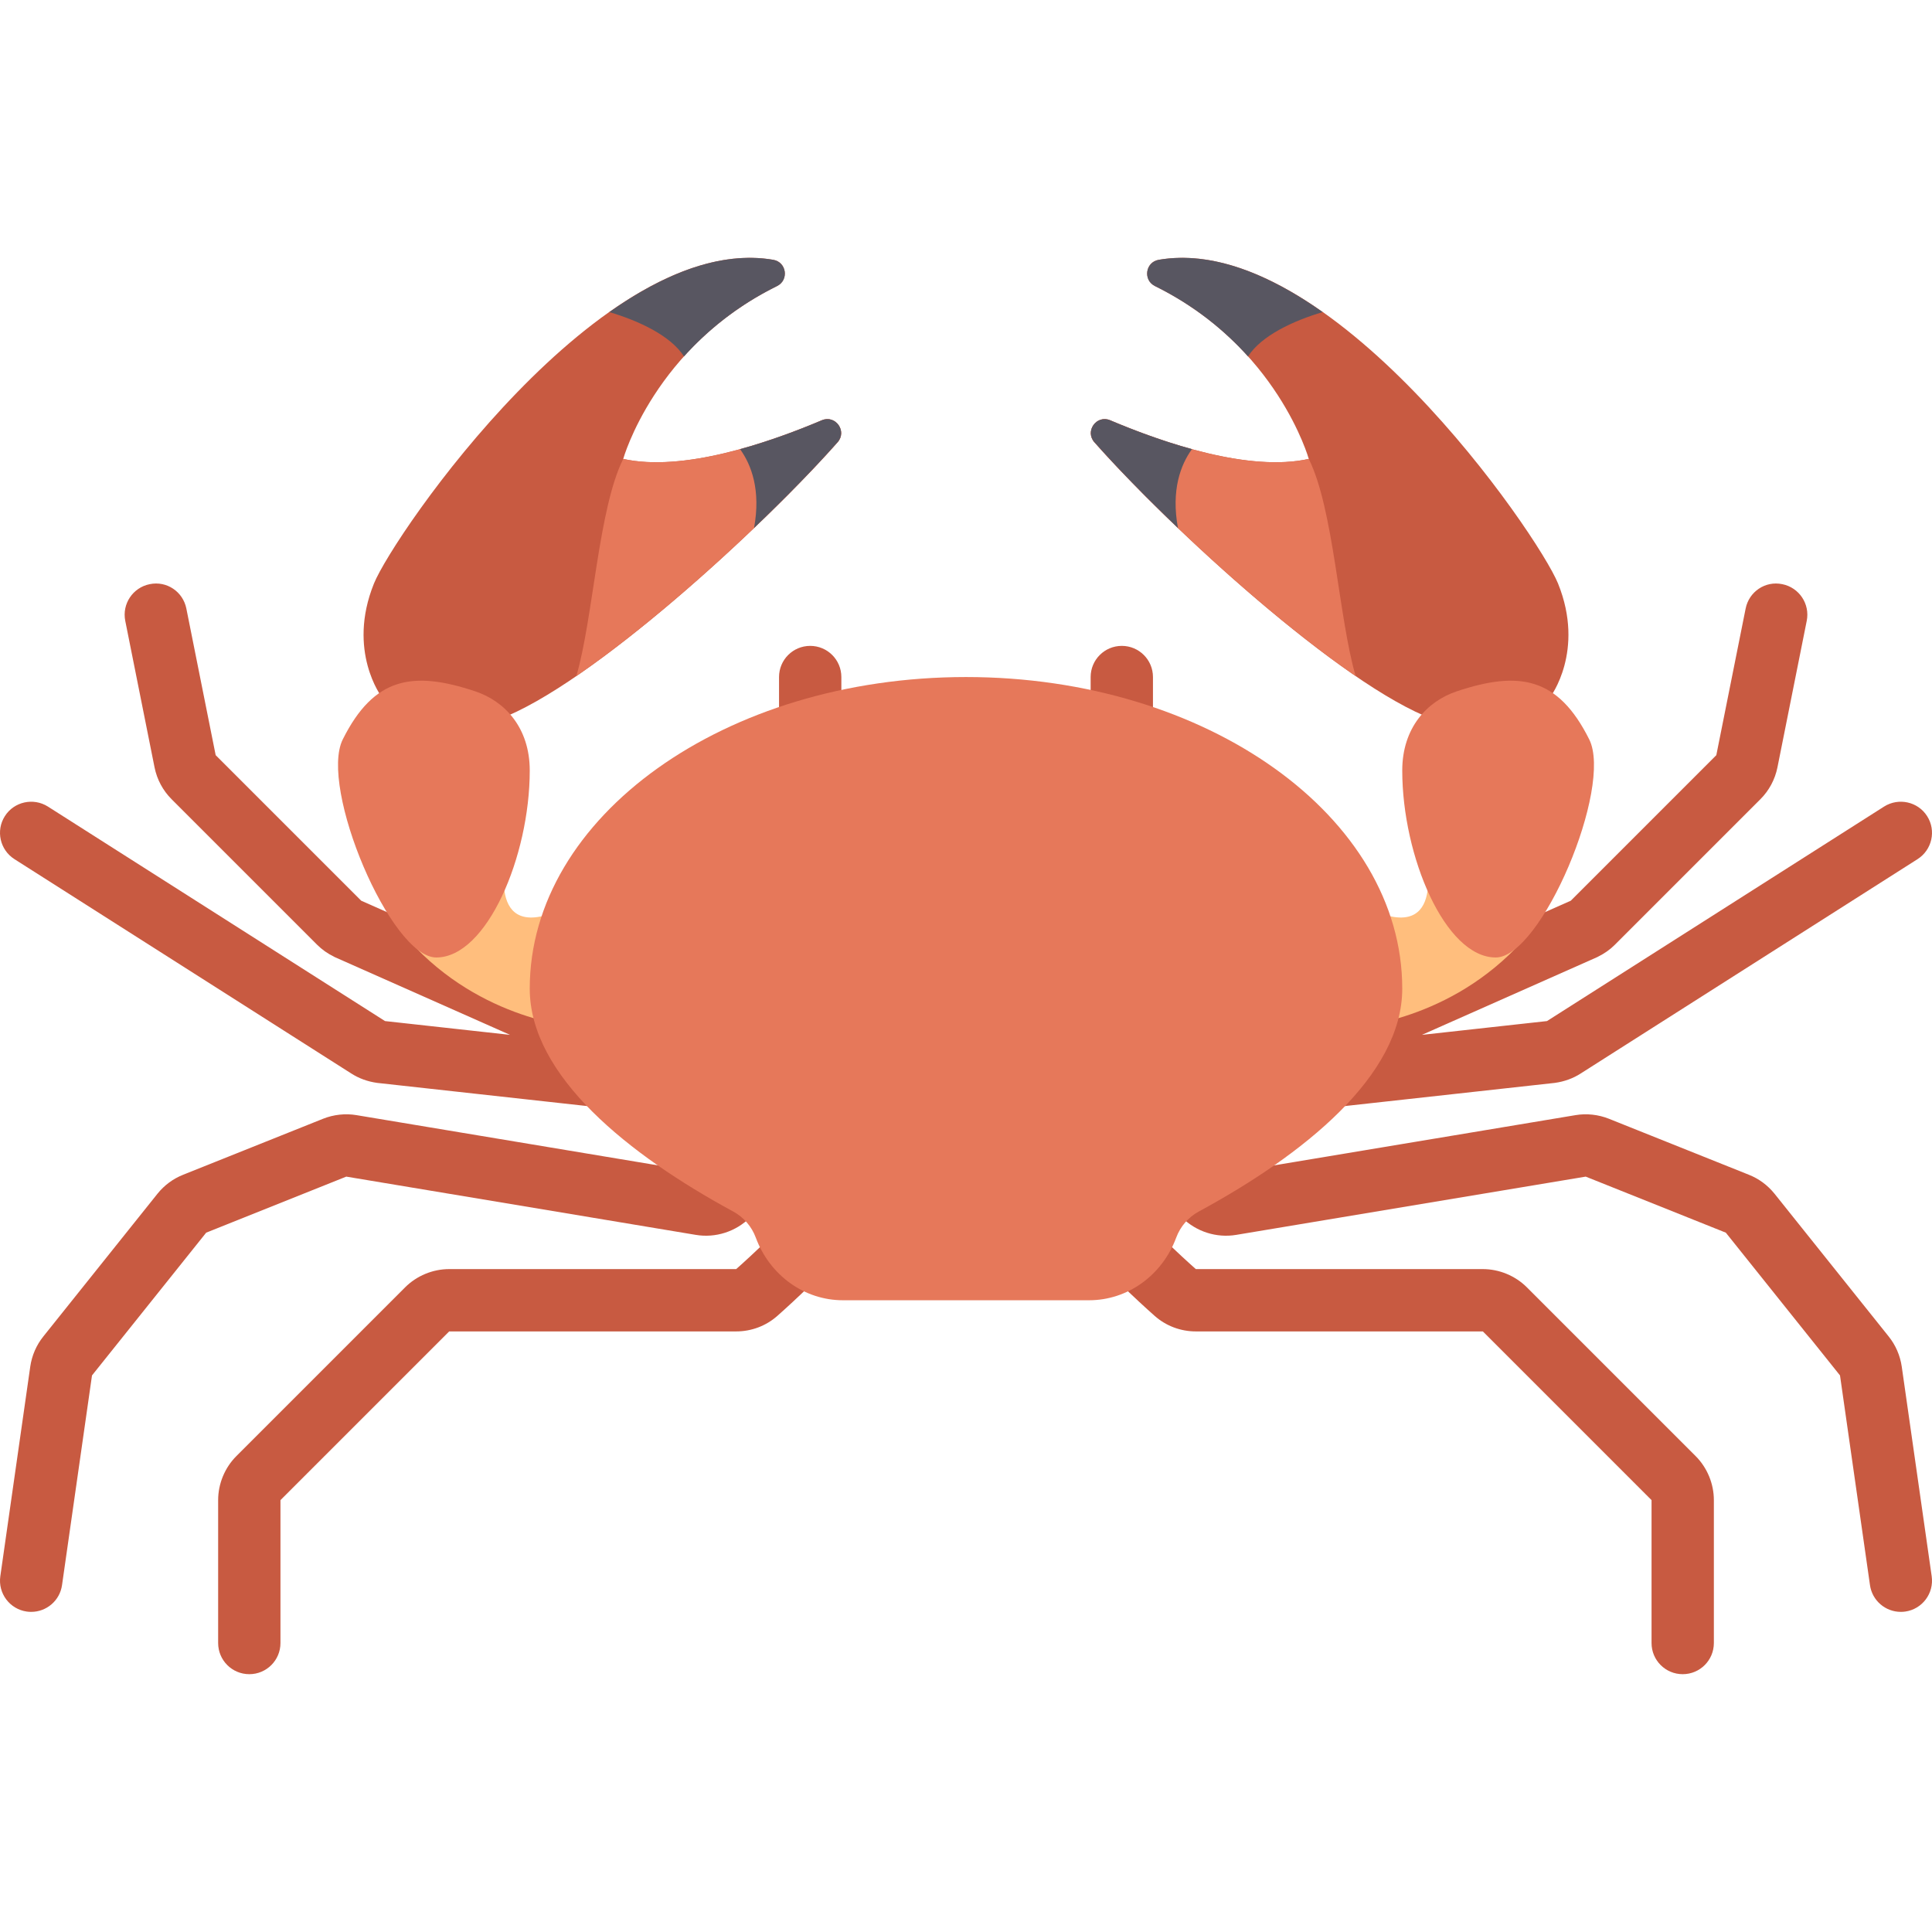
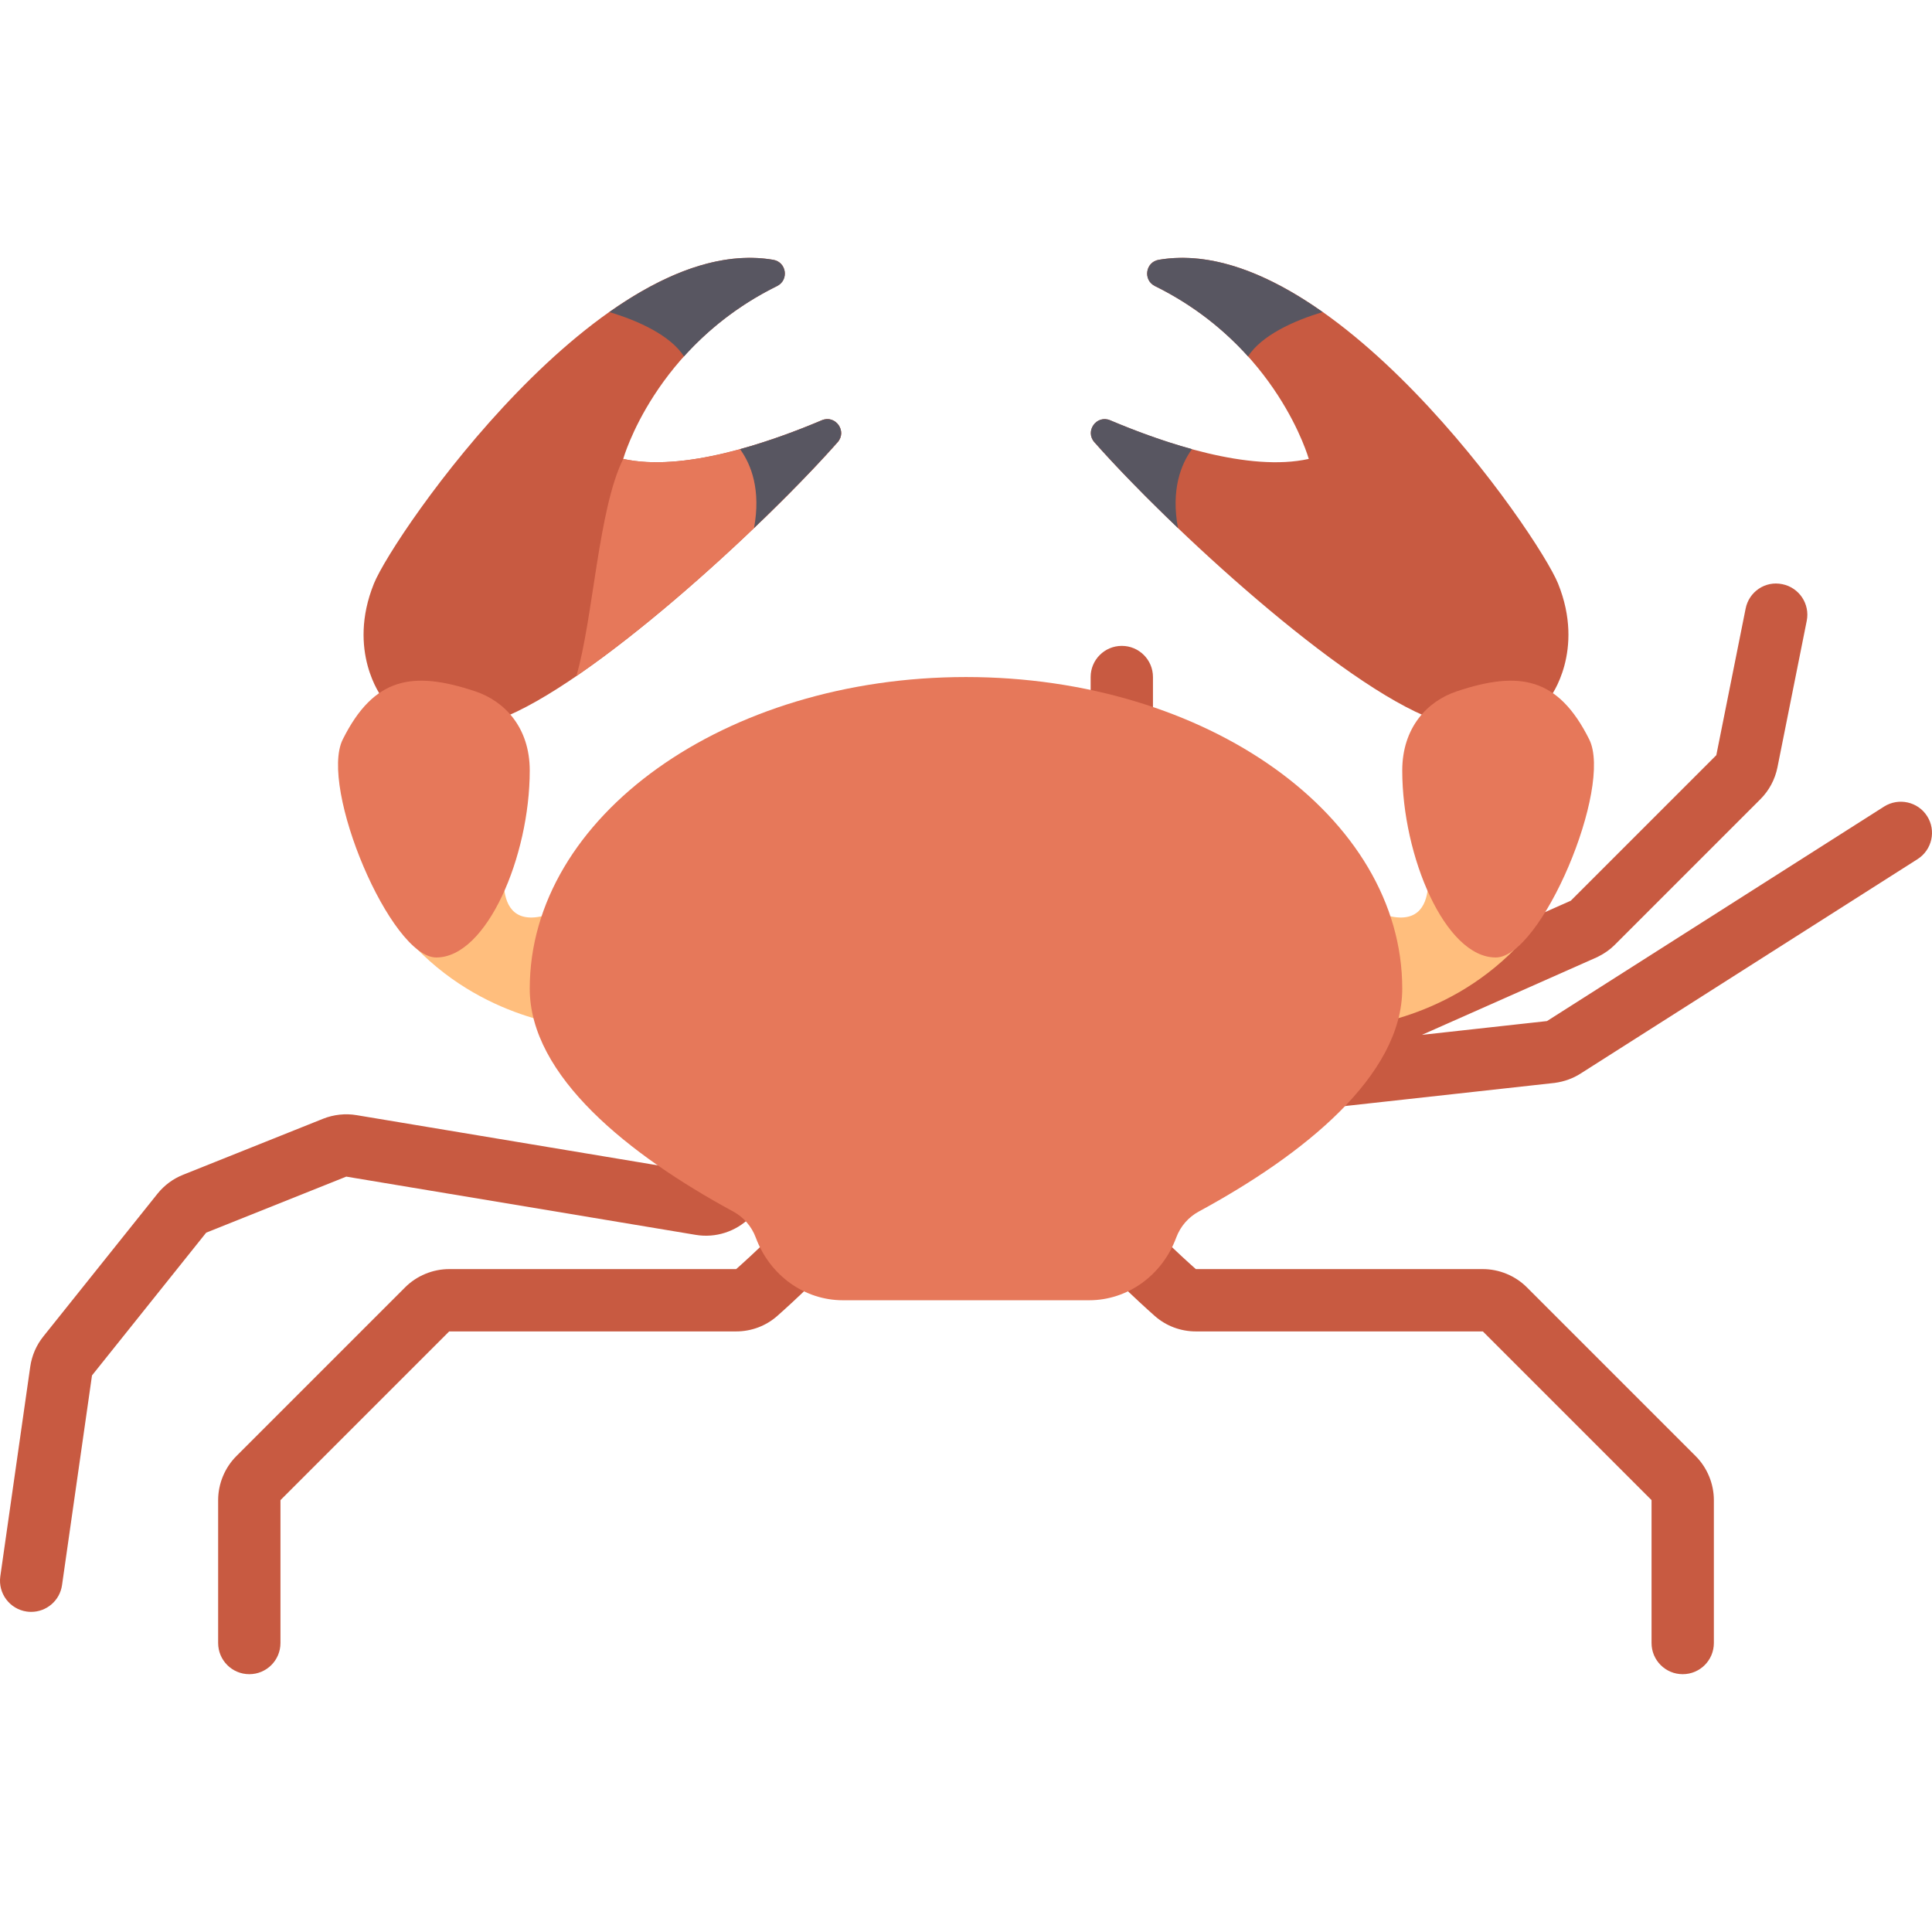
<svg xmlns="http://www.w3.org/2000/svg" height="800px" width="800px" version="1.1" id="Layer_1" viewBox="0 0 512 512" xml:space="preserve">
  <g>
    <path style="fill:#C85A41;" d="M283.701,313.501c3.476-2.936,8.694-2.517,11.637,0.975c8.33,9.847,17.878,18.58,21.565,21.846   h76.063c4.347,0,8.605,1.766,11.678,4.839l44.709,44.709c3.073,3.073,4.839,7.331,4.839,11.678v37.87   c0,4.565-3.693,8.258-8.258,8.258s-8.258-3.693-8.258-8.258v-37.87l-44.709-44.709h-76.063c-4.048,0-7.928-1.468-10.919-4.129   c-3.992-3.532-14.234-12.903-23.258-23.572C279.782,321.662,280.217,316.453,283.701,313.501z" />
-     <path style="fill:#C85A41;" d="M327.628,327.251c-5.242,0.887-10.637-0.846-14.411-4.613l-13.508-13.508   c-3.226-3.226-3.226-8.452,0-11.678s8.452-3.226,11.678,0l13.516,13.508l92.612-15.435c2.927-0.492,6.024-0.169,8.855,0.952   l37.08,14.839c2.646,1.04,5,2.775,6.815,5.032l30.242,37.814c1.855,2.306,3.048,5.064,3.476,8l7.935,55.572   c0.645,4.516-2.492,8.702-7.008,9.347c-0.395,0.057-0.791,0.081-1.178,0.081c-4.048,0-7.581-2.968-8.169-7.088l-7.943-55.572   l-30.257-37.83l-37.129-14.855L327.628,327.251z" />
    <path style="fill:#C85A41;" d="M508.173,227.68l-89.281,56.814c-1.984,1.274-4.275,2.129-6.855,2.484l-72.556,8.008   c-0.307,0.032-0.613,0.049-0.911,0.049c-4.153,0-7.734-3.129-8.201-7.355c-0.5-4.533,2.775-8.613,7.306-9.113l0.939-0.104   c0.026-3.142,1.815-6.138,4.875-7.493l72.782-32.274l38.572-38.572l7.766-38.838c0.887-4.476,5.201-7.419,9.718-6.475   c4.468,0.895,7.371,5.242,6.475,9.718l-7.766,38.855c-0.653,3.202-2.21,6.113-4.516,8.419l-38.572,38.572   c-1.274,1.274-2.726,2.314-4.645,3.258l-46.474,20.615l33.136-3.655l89.338-56.846c3.847-2.428,8.96-1.307,11.403,2.532   C513.158,220.123,512.021,225.228,508.173,227.68z" />
  </g>
  <path style="fill:#FFBE7D;" d="M377.805,227.164c0,0,5.935,24.774-17.032,12.645l-3.269,32.516c0,0,24.774-1.032,44.301-21.161  C414.661,237.909,377.805,227.164,377.805,227.164z" />
  <path style="fill:#C85A41;" d="M410.837,184.71c0,0,9.29-12.17,2.064-30.062c-5.249-12.998-60.736-93.598-105.859-85.793  c-3.529,0.61-4.152,5.385-0.939,6.97c32.407,15.987,40.736,45.791,40.736,45.791c-15.824,3.517-38.386-4.197-52.623-10.23  c-3.605-1.528-6.773,2.887-4.182,5.822c19.938,22.573,65.35,64.364,89.835,73.447L410.837,184.71z" />
-   <path style="fill:#E6785A;" d="M294.215,111.387c14.237,6.032,36.798,13.745,52.623,10.23c6.602,13.204,7.935,42.203,12.421,57.537  c-24.213-16.56-54.069-44.788-69.224-61.946C287.441,114.274,290.61,109.858,294.215,111.387z" />
  <g>
    <path style="fill:#585661;" d="M330.738,94.456c-6.009-6.678-14.041-13.407-24.672-18.648c-3.236-1.596-2.512-6.356,1.045-6.961   c14.077-2.398,29.157,3.812,43.406,13.859C342.827,84.984,334.304,88.902,330.738,94.456z" />
    <path style="fill:#585661;" d="M294.216,111.377c6.091,2.578,13.706,5.464,21.666,7.649c-3.006,4.149-5.552,10.862-3.714,20.894   c-8.72-8.333-16.461-16.311-22.138-22.73C287.427,114.245,290.597,109.845,294.216,111.377z" />
  </g>
  <path style="fill:#E6785A;" d="M371.611,204.196c0-11.355,6.618-18.377,14.451-20.989c16.516-5.505,26.838-3.785,35.096,12.731  c6.35,12.701-12.691,57.806-24.774,57.806C382.966,253.744,371.611,226.906,371.611,204.196z" />
  <g>
    <path style="fill:#C85A41;" d="M228.299,313.501c-3.476-2.936-8.694-2.517-11.637,0.975c-8.33,9.847-17.878,18.58-21.565,21.846   h-76.063c-4.347,0-8.605,1.766-11.677,4.839L62.649,385.87c-3.073,3.073-4.838,7.331-4.838,11.678v37.87   c0,4.565,3.693,8.258,8.258,8.258c4.565,0,8.258-3.693,8.258-8.258v-37.87l44.709-44.709h76.063c4.048,0,7.928-1.468,10.919-4.129   c3.992-3.532,14.234-12.903,23.258-23.572C232.218,321.662,231.783,316.453,228.299,313.501z" />
    <path style="fill:#C85A41;" d="M184.372,327.251c5.242,0.887,10.637-0.846,14.411-4.613l13.508-13.508   c3.226-3.226,3.226-8.452,0-11.678c-3.226-3.226-8.451-3.226-11.677,0l-13.516,13.508l-92.612-15.435   c-2.927-0.492-6.024-0.169-8.855,0.952l-37.08,14.839c-2.646,1.04-5,2.775-6.815,5.032l-30.242,37.814   c-1.855,2.306-3.048,5.064-3.476,8l-7.935,55.572c-0.645,4.516,2.492,8.702,7.008,9.347c0.395,0.057,0.791,0.081,1.178,0.081   c4.048,0,7.581-2.968,8.169-7.088l7.943-55.572l30.257-37.83l37.129-14.855L184.372,327.251z" />
-     <path style="fill:#C85A41;" d="M3.826,227.68l89.281,56.814c1.984,1.274,4.275,2.129,6.855,2.484l72.555,8.008   c0.307,0.032,0.613,0.049,0.911,0.049c4.153,0,7.734-3.129,8.201-7.355c0.5-4.533-2.775-8.613-7.306-9.113l-0.939-0.104   c-0.026-3.142-1.815-6.138-4.875-7.493l-72.782-32.274l-38.572-38.572l-7.766-38.838c-0.887-4.476-5.201-7.419-9.718-6.475   c-4.468,0.895-7.371,5.242-6.475,9.718l7.766,38.855c0.653,3.202,2.21,6.113,4.516,8.419l38.572,38.572   c1.274,1.274,2.726,2.314,4.645,3.258l46.474,20.615l-33.136-3.655l-89.337-56.846c-3.847-2.428-8.96-1.307-11.403,2.532   C-1.158,220.123-0.021,225.228,3.826,227.68z" />
  </g>
  <path style="fill:#FFBE7D;" d="M134.195,227.164c0,0-5.935,24.774,17.032,12.645l3.269,32.516c0,0-24.774-1.032-44.301-21.161  C97.339,237.909,134.195,227.164,134.195,227.164z" />
  <path style="fill:#C85A41;" d="M101.163,184.71c0,0-9.29-12.17-2.064-30.062c5.249-12.998,60.736-93.598,105.859-85.793  c3.529,0.61,4.152,5.385,0.939,6.97c-32.407,15.987-40.736,45.791-40.736,45.791c15.824,3.517,38.386-4.197,52.623-10.23  c3.605-1.528,6.773,2.887,4.182,5.822c-19.938,22.573-65.35,64.364-89.835,73.447L101.163,184.71z" />
  <path style="fill:#E6785A;" d="M217.785,111.387c-14.237,6.032-36.799,13.745-52.623,10.23  c-6.602,13.204-7.935,42.203-12.421,57.537c24.213-16.56,54.069-44.788,69.224-61.946  C224.559,114.274,221.39,109.858,217.785,111.387z" />
  <g>
    <path style="fill:#585661;" d="M181.262,94.456c6.009-6.678,14.041-13.407,24.672-18.648c3.236-1.596,2.512-6.356-1.045-6.961   c-14.077-2.398-29.157,3.812-43.406,13.859C169.173,84.984,177.696,88.902,181.262,94.456z" />
    <path style="fill:#585661;" d="M217.784,111.377c-6.091,2.578-13.706,5.464-21.666,7.649c3.006,4.149,5.552,10.862,3.714,20.894   c8.72-8.333,16.461-16.311,22.138-22.73C224.573,114.245,221.403,109.845,217.784,111.377z" />
  </g>
  <path style="fill:#E6785A;" d="M140.389,204.196c0-11.355-6.618-18.377-14.451-20.989c-16.516-5.505-26.838-3.785-35.096,12.731  c-6.35,12.701,12.691,57.806,24.774,57.806C129.034,253.744,140.389,226.906,140.389,204.196z" />
  <g>
-     <path style="fill:#C85A41;" d="M214.71,204.196c-4.565,0-8.258-3.693-8.258-8.258v-16.516c0-4.565,3.693-8.258,8.258-8.258   s8.258,3.693,8.258,8.258v16.516C222.968,200.503,219.275,204.196,214.71,204.196z" />
    <path style="fill:#C85A41;" d="M297.29,204.196c-4.565,0-8.258-3.693-8.258-8.258v-16.516c0-4.565,3.693-8.258,8.258-8.258   c4.565,0,8.258,3.693,8.258,8.258v16.516C305.548,200.503,301.854,204.196,297.29,204.196z" />
  </g>
  <path style="fill:#E6785A;" d="M371.611,262.002c0-45.608-51.761-82.58-115.611-82.58s-115.611,36.972-115.611,82.58  c0,23.154,26.272,44.078,53.93,59.072c2.725,1.477,4.862,3.911,5.978,6.918l0,0c3.713,10.005,12.872,16.589,23.076,16.589h65.256  c10.204,0,19.363-6.585,23.076-16.589l0,0c1.116-3.006,3.253-5.44,5.978-6.918C345.34,306.08,371.611,285.156,371.611,262.002z" />
</svg>